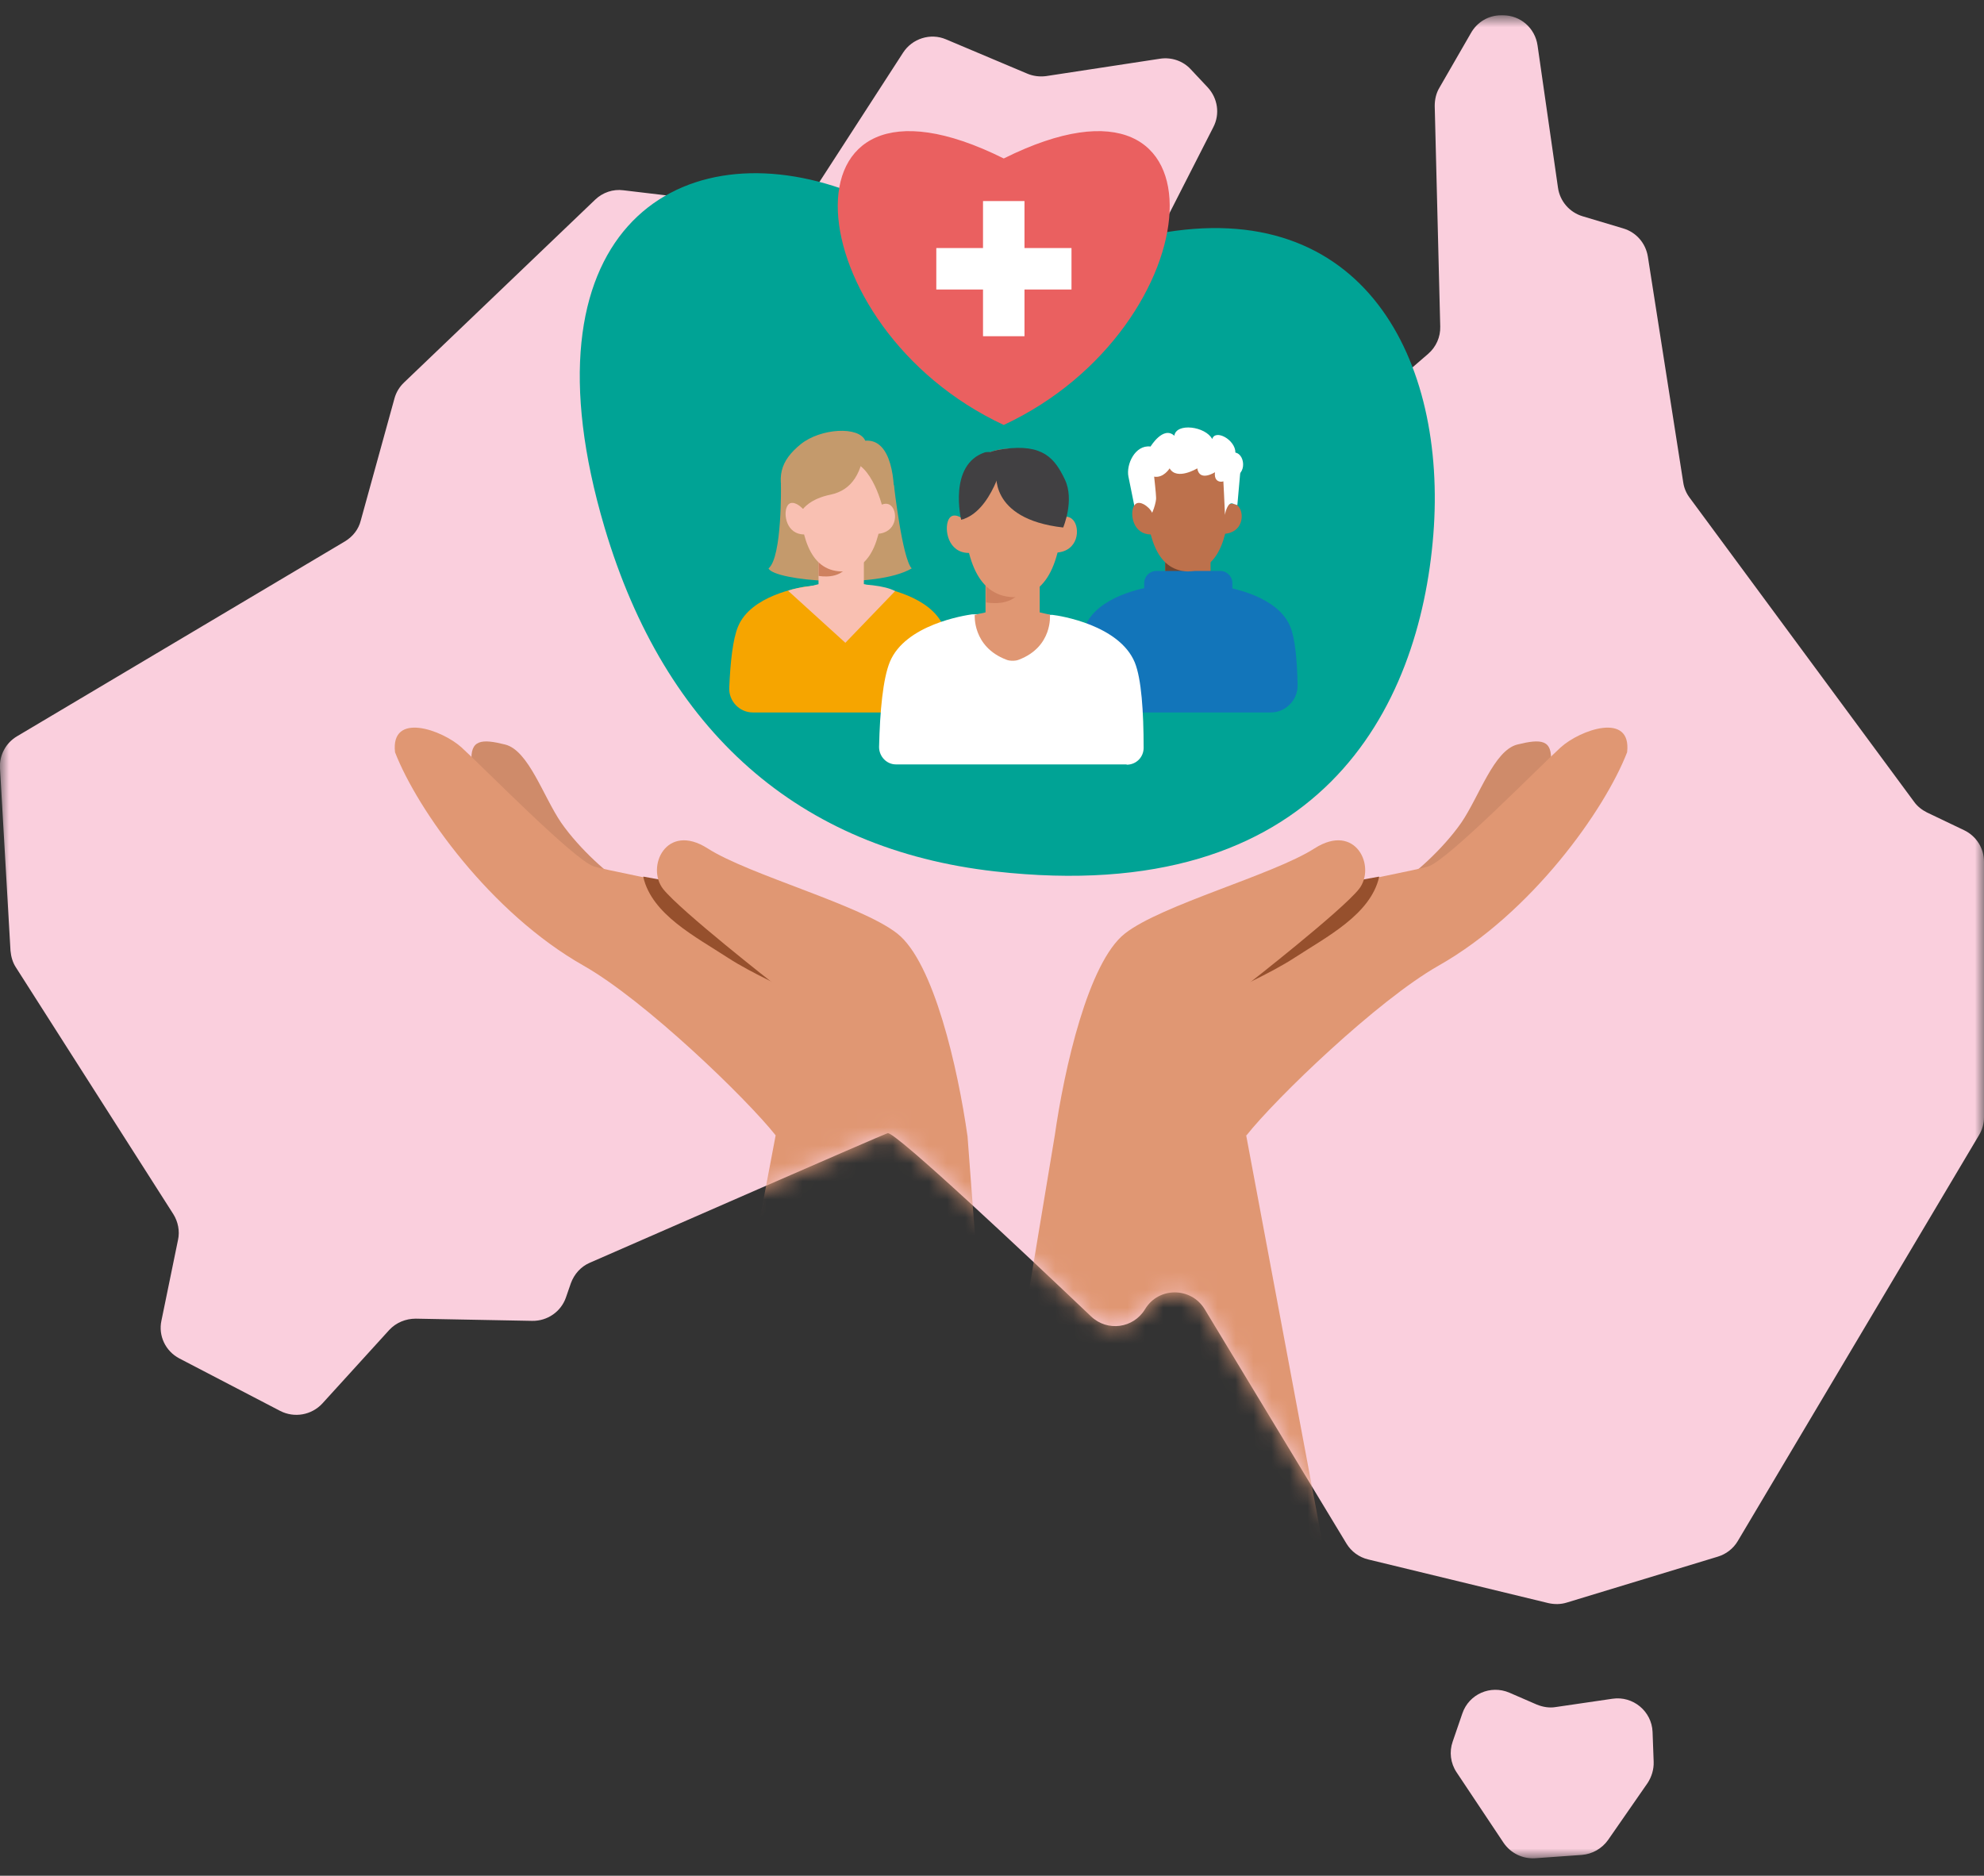
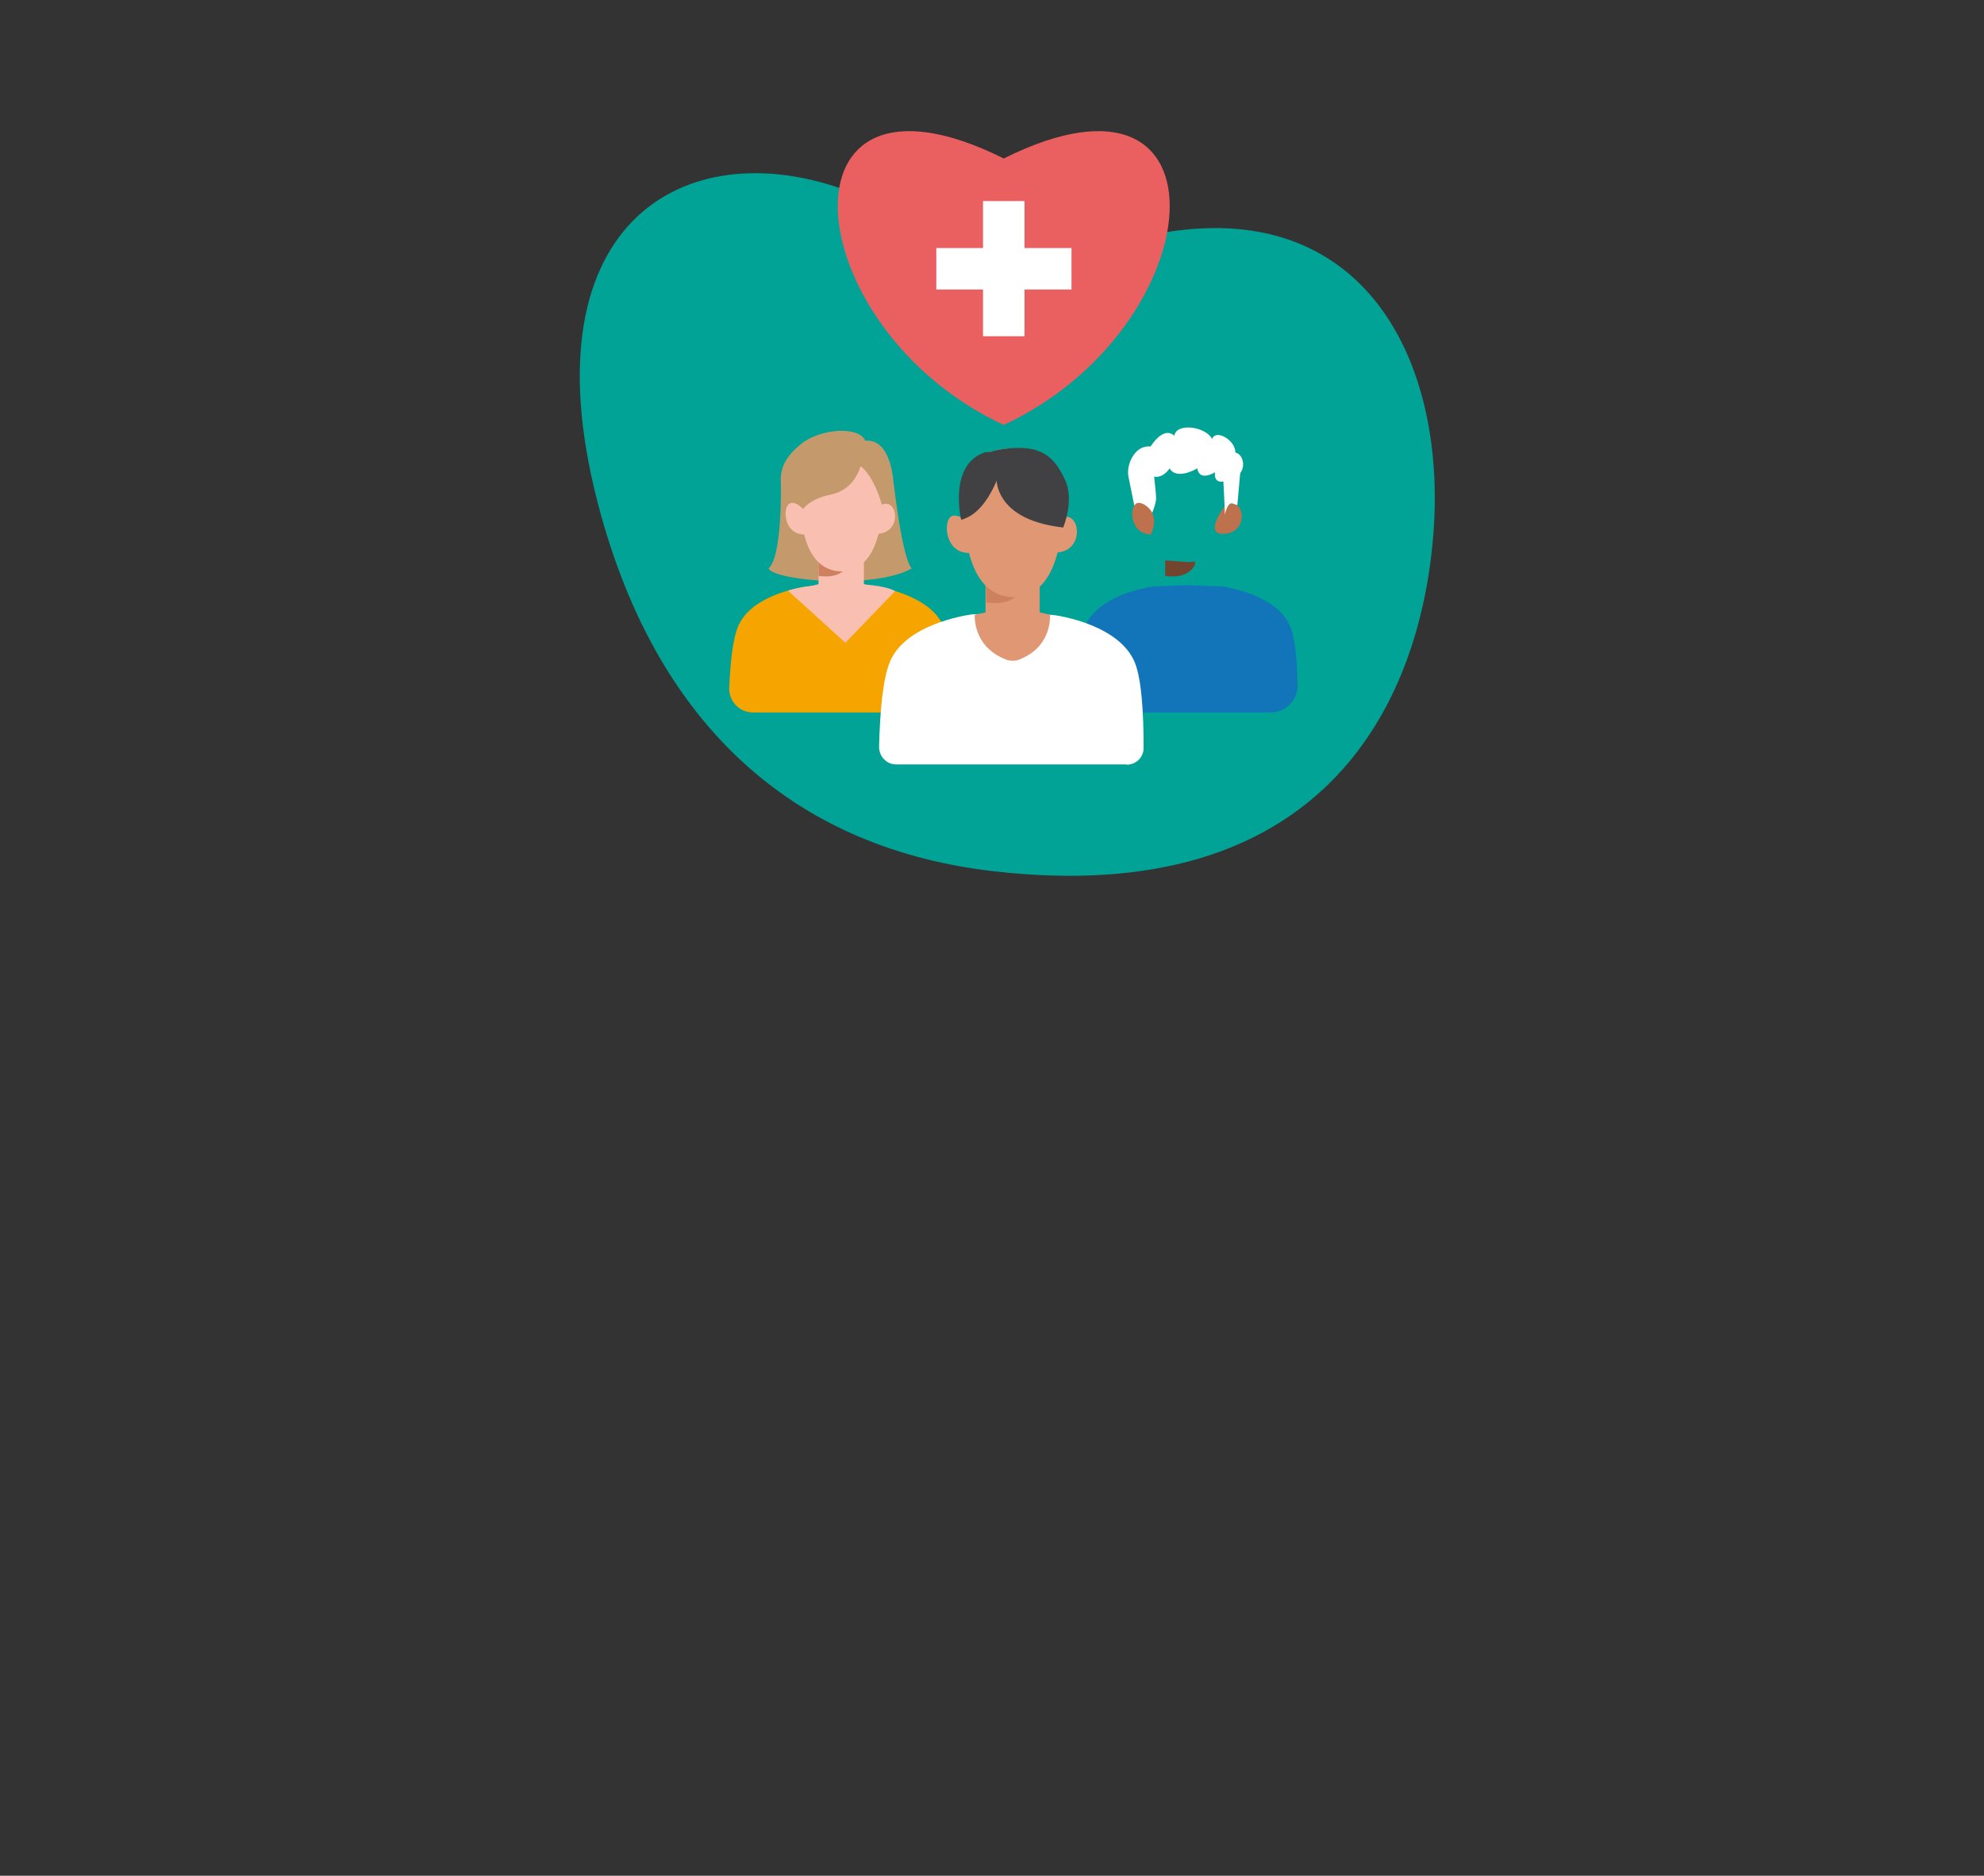
<svg xmlns="http://www.w3.org/2000/svg" width="110" height="104" viewBox="0 0 110 104" fill="none">
  <rect x="0" y="0" width="110" height="104" fill="#333333" stroke="none" />
  <g id="Group 347">
    <g id="Clip path group">
      <mask id="mask0_59_350" style="mask-type:luminance" maskUnits="userSpaceOnUse" x="0" y="0" width="110" height="104">
        <g id="clippath">
-           <path id="Vector" d="M110 0.848H0V103.031H110V0.848Z" fill="white" />
-         </g>
+           </g>
      </mask>
      <g mask="url(#mask0_59_350)">
        <g id="Group">
          <path id="Vector_2" d="M83.684 93.851L85.202 94.51C85.539 94.648 85.907 94.709 86.259 94.648L89.401 94.188C90.535 94.019 91.578 94.878 91.624 96.027L91.685 97.682C91.7 98.096 91.578 98.51 91.348 98.862L89.156 102.02C88.819 102.495 88.282 102.802 87.7 102.847L85.125 103.031C84.42 103.077 83.761 102.756 83.362 102.173L80.757 98.265C80.42 97.759 80.343 97.131 80.542 96.564L81.079 95C81.447 93.927 82.642 93.406 83.684 93.851Z" fill="#FACFDD" />
          <path id="Vector_3" d="M83.224 0.848H83.331C84.297 0.848 85.109 1.553 85.247 2.519L86.381 10.412C86.489 11.163 87.025 11.776 87.746 11.991L89.999 12.665C90.719 12.88 91.24 13.477 91.363 14.228L93.325 26.75C93.37 27.057 93.493 27.348 93.677 27.593L106.122 44.453C106.306 44.713 106.567 44.912 106.843 45.05L108.896 46.031C109.571 46.353 110 47.028 110 47.779V61.94C110 62.293 109.908 62.63 109.724 62.937L96.344 85.452C96.099 85.865 95.7 86.172 95.24 86.31L86.872 88.854C86.535 88.961 86.182 88.961 85.845 88.885L75.852 86.463C75.346 86.341 74.917 86.019 74.656 85.59L66.794 72.593C66.043 71.351 64.234 71.336 63.483 72.593C62.84 73.65 61.399 73.849 60.495 72.991C57.046 69.711 49.613 62.707 49.214 62.829C48.77 62.983 35.987 68.577 32.692 70.018C32.201 70.232 31.834 70.646 31.65 71.152L31.374 71.949C31.098 72.73 30.347 73.251 29.504 73.236L23.051 73.114C22.5 73.114 21.963 73.328 21.58 73.742L17.871 77.819C17.273 78.463 16.323 78.631 15.541 78.233L9.947 75.321C9.181 74.922 8.767 74.064 8.951 73.221L9.87 68.746C9.978 68.255 9.87 67.734 9.61 67.32L0.889 53.649C0.705 53.373 0.613 53.051 0.582 52.714L-4.78714e-05 42.598C-0.046 41.878 0.322 41.188 0.95 40.82L19.128 30.015C19.557 29.754 19.879 29.356 20.001 28.865L21.871 22.091C21.963 21.754 22.147 21.447 22.408 21.202L32.998 11.071C33.412 10.672 33.995 10.473 34.562 10.55L37.014 10.841C37.596 10.918 38.117 11.24 38.424 11.745L39.543 13.539C40.079 14.397 41.198 14.703 42.102 14.228L42.639 13.952C42.93 13.799 43.175 13.569 43.359 13.293L50.072 2.917C50.578 2.135 51.59 1.814 52.448 2.181L56.954 4.082C57.276 4.22 57.644 4.266 57.996 4.22L64.326 3.254C64.955 3.162 65.598 3.377 66.028 3.852L66.963 4.848C67.514 5.446 67.652 6.32 67.269 7.055L64.096 13.278C63.621 14.198 63.958 15.332 64.863 15.838L74.917 21.6C75.637 22.014 76.526 21.922 77.139 21.386L79.178 19.623C79.622 19.24 79.868 18.688 79.852 18.106L79.546 5.875C79.546 5.523 79.622 5.17 79.806 4.864L81.538 1.86C81.891 1.216 82.534 0.848 83.224 0.848Z" fill="#FACFDD" />
        </g>
      </g>
    </g>
    <g id="Clip path group_2">
      <mask id="mask1_59_350" style="mask-type:luminance" maskUnits="userSpaceOnUse" x="0" y="0" width="110" height="89">
        <g id="clippath-1">
-           <path id="Vector_4" d="M83.224 0.848C82.534 0.848 81.891 1.216 81.538 1.813L79.806 4.817C79.622 5.124 79.546 5.477 79.546 5.829L79.852 18.06C79.868 18.642 79.622 19.194 79.178 19.577L77.139 21.34C76.511 21.876 75.622 21.968 74.917 21.554L64.863 15.791C63.974 15.286 63.637 14.152 64.096 13.232L67.269 7.009C67.637 6.289 67.514 5.4 66.947 4.802L66.012 3.806C65.568 3.346 64.939 3.116 64.311 3.208L57.981 4.174C57.629 4.22 57.261 4.174 56.939 4.051L52.433 2.151C51.575 1.783 50.563 2.089 50.057 2.886L43.344 13.262C43.16 13.538 42.915 13.768 42.624 13.922L42.087 14.197C41.183 14.673 40.064 14.381 39.528 13.508L38.409 11.714C38.102 11.224 37.581 10.887 36.999 10.81L34.547 10.519C33.979 10.458 33.397 10.642 32.983 11.04L22.392 21.171C22.147 21.416 21.963 21.723 21.856 22.06L19.986 28.834C19.848 29.31 19.542 29.723 19.112 29.984L0.95 40.82C0.368 41.172 0 41.801 0 42.475C0 42.475 0 42.567 0 42.598L0.582 52.729C0.598 53.066 0.705 53.373 0.889 53.664L9.61 67.305C9.886 67.734 9.978 68.24 9.87 68.73L8.951 73.205C8.782 74.048 9.181 74.907 9.947 75.305L15.541 78.217C16.323 78.631 17.273 78.447 17.871 77.803L21.58 73.742C21.963 73.328 22.484 73.098 23.051 73.113L29.504 73.236C30.332 73.251 31.098 72.73 31.374 71.949L31.65 71.152C31.834 70.646 32.202 70.232 32.692 70.017C35.972 68.577 48.77 62.967 49.214 62.814C49.613 62.676 57.031 69.695 60.479 72.975C61.368 73.834 62.824 73.635 63.468 72.577C64.219 71.335 66.028 71.335 66.779 72.577L74.641 85.589C74.902 86.034 75.346 86.356 75.837 86.463L85.83 88.885C86.167 88.961 86.519 88.961 86.857 88.854L95.225 86.31C95.685 86.172 96.083 85.865 96.329 85.436L109.709 62.921C109.893 62.615 109.985 62.277 109.985 61.925V47.763C109.985 47.012 109.556 46.338 108.881 46.016L106.827 45.035C106.536 44.897 106.291 44.698 106.107 44.437L93.662 27.578C93.478 27.332 93.355 27.041 93.309 26.735L91.347 14.213C91.225 13.477 90.704 12.864 89.983 12.649L87.73 11.975C87.01 11.761 86.473 11.147 86.366 10.396L85.232 2.503C85.094 1.553 84.282 0.833 83.316 0.833H83.209L83.224 0.848Z" fill="white" />
-         </g>
+           </g>
      </mask>
      <g mask="url(#mask1_59_350)">
        <g id="Group_2">
          <path id="Vector_5" d="M77.493 49.02C78.305 48.591 80.007 47.073 81.018 45.617C82.015 44.161 82.827 41.602 84.13 41.28C85.432 40.958 86.091 40.989 85.984 42.276C85.877 43.563 84.635 45.449 84.084 46.567C83.532 47.702 81.555 49.234 80.712 49.265C79.869 49.296 77.508 49.004 77.508 49.004" fill="#CF8B6A" />
          <path id="Vector_6" d="M58.472 63.013C59.131 62.844 69.108 62.952 69.108 62.952C70.748 60.883 76.358 55.472 79.76 53.541C84.926 50.614 88.972 44.912 90.213 41.709C90.474 39.441 87.593 40.467 86.52 41.448C85.34 42.521 80.297 47.671 79.193 48.039C78.075 48.407 66.38 50.353 64.526 52.468C62.671 54.583 58.502 63.013 58.502 63.013" fill="#E09773" />
          <path id="Vector_7" d="M76.465 48.621C75.99 50.706 73.569 51.932 71.76 53.112C70.442 53.97 68.204 54.966 68.204 54.966C69.507 53.786 73.17 49.204 73.17 49.204L76.45 48.606L76.465 48.621Z" fill="#96502D" />
          <path id="Vector_8" d="M58.472 63.013C59.008 59.227 60.342 53.357 62.365 51.763C64.388 50.169 70.58 48.514 72.879 47.042C75.178 45.571 76.312 48.069 75.346 49.295C74.365 50.522 69.185 54.568 69.185 54.568C67.285 61.02 58.487 63.013 58.487 63.013" fill="#E09773" />
          <path id="Vector_9" d="M58.471 63.013L56.402 75.458L74.335 90.954L69.093 62.952C69.093 62.952 64.924 60.27 63.775 59.994C62.625 59.718 58.456 63.013 58.456 63.013" fill="#E09773" />
          <path id="Vector_10" d="M34.64 49.02C33.828 48.591 32.126 47.073 31.115 45.617C30.118 44.161 29.306 41.602 28.003 41.28C26.716 40.958 26.041 40.989 26.149 42.276C26.256 43.563 27.497 45.449 28.049 46.567C28.601 47.702 30.578 49.234 31.421 49.265C32.264 49.296 34.624 49.004 34.624 49.004" fill="#CF8B6A" />
          <path id="Vector_11" d="M53.644 63.013C52.985 62.844 43.007 62.952 43.007 62.952C41.367 60.883 35.758 55.472 32.355 53.541C27.19 50.614 23.144 44.912 21.902 41.709C21.642 39.441 24.523 40.467 25.596 41.448C26.776 42.521 31.819 47.671 32.922 48.039C34.041 48.407 45.735 50.353 47.59 52.468C49.444 54.583 53.613 63.013 53.613 63.013" fill="#E09773" />
          <path id="Vector_12" d="M35.665 48.621C36.14 50.706 38.562 51.932 40.37 53.112C41.688 53.97 43.926 54.966 43.926 54.966C42.623 53.786 38.96 49.204 38.96 49.204L35.68 48.606L35.665 48.621Z" fill="#96502D" />
          <path id="Vector_13" d="M53.644 63.013C53.108 59.227 51.774 53.357 49.751 51.763C47.728 50.169 41.536 48.514 39.237 47.042C36.938 45.571 35.804 48.069 36.769 49.295C37.75 50.522 42.931 54.568 42.931 54.568C44.831 61.02 53.629 63.013 53.629 63.013" fill="#E09773" />
          <path id="Vector_14" d="M53.644 63.013L54.441 73.619L41.152 72.745L43.007 62.936C43.007 62.936 47.176 60.254 48.325 59.978C49.475 59.702 53.644 62.998 53.644 62.998" fill="#E09773" />
        </g>
      </g>
    </g>
    <g id="Clip path group_3">
      <mask id="mask2_59_350" style="mask-type:luminance" maskUnits="userSpaceOnUse" x="0" y="0" width="110" height="104">
        <g id="clippath-2">
          <path id="Vector_15" d="M110 0.848H0V103.031H110V0.848Z" fill="white" />
        </g>
      </mask>
      <g mask="url(#mask2_59_350)">
        <g id="Group_3">
          <path id="Vector_16" d="M55.161 48.315C73.186 50.353 78.703 39.257 79.469 29.647C80.236 19.991 75.623 10.78 64.097 12.972C52.586 15.179 54.226 13.079 46.655 10.458C37.413 7.255 28.692 12.956 33.52 29.249C36.877 40.56 44.295 47.089 55.161 48.315Z" fill="#00A395" />
          <path id="Vector_17" d="M70.458 39.502C71.285 39.502 71.96 38.812 71.944 37.985C71.914 36.59 71.806 35.379 71.531 34.735C70.841 33.049 68.235 32.59 67.745 32.513C67.699 32.513 67.638 32.513 67.591 32.513L66.09 32.452H65.906C65.86 32.452 65.829 32.452 65.783 32.452H65.599L64.097 32.513C64.097 32.513 63.99 32.513 63.944 32.513C63.438 32.59 60.848 33.049 60.158 34.735C59.882 35.394 59.744 36.59 59.683 37.954C59.637 38.797 60.311 39.502 61.17 39.502H70.488H70.458Z" fill="#1275BA" />
-           <path id="Vector_18" d="M67.607 32.513L67.117 32.391V31.072L65.86 31.164L64.603 31.072V32.391L64.112 32.513C64.112 32.513 63.99 34 65.584 34.597C65.676 34.628 65.783 34.644 65.875 34.644C65.967 34.644 66.09 34.644 66.182 34.597C67.76 34 67.622 32.513 67.622 32.513" fill="#BD714C" />
          <path id="Vector_19" d="M64.603 31.072V31.931C64.711 31.946 65.738 32.13 66.198 31.41C66.274 31.302 66.274 31.21 66.243 31.134L65.86 31.164L64.603 31.072Z" fill="#73452E" />
-           <path id="Vector_20" d="M67.652 35.027H64.112C63.744 35.027 63.438 34.72 63.438 34.352V32.329C63.438 31.961 63.744 31.655 64.112 31.655H67.652C68.02 31.655 68.327 31.961 68.327 32.329V34.352C68.327 34.72 68.02 35.027 67.652 35.027Z" fill="#1275BA" />
          <path id="Vector_21" d="M67.852 28.13C67.852 28.13 68.343 27.716 68.665 28.084C69.002 28.451 68.941 29.555 67.837 29.601C66.734 29.647 67.852 28.13 67.852 28.13Z" fill="#BD714C" />
-           <path id="Vector_22" d="M65.875 24.773C65.691 24.758 63.468 24.635 63.514 27.103C63.56 29.662 64.082 31.624 65.859 31.685C67.637 31.624 68.158 29.662 68.204 27.103C68.25 24.635 66.028 24.758 65.844 24.773" fill="#BD714C" />
          <path id="Vector_23" d="M63.637 28.758C63.898 28.62 64.128 27.762 64.097 27.578C64.097 27.394 63.99 26.428 63.99 26.428C64.511 26.52 64.848 25.968 64.848 25.968C65.247 26.658 66.381 25.968 66.381 25.968C66.504 26.735 67.362 26.183 67.362 26.183C67.27 26.919 68.036 26.781 68.189 26.382C69.109 26.566 69.109 25.218 68.496 25.095C68.496 24.375 67.377 23.777 67.209 24.344C66.841 23.639 65.216 23.424 65.109 24.16C64.496 23.593 63.791 24.758 63.791 24.758C62.932 24.65 62.427 25.754 62.565 26.428C62.687 27.011 62.978 28.482 62.978 28.482L63.637 28.773V28.758Z" fill="white" />
          <path id="Vector_24" d="M63.575 28.068C63.575 28.068 63.069 27.639 62.855 28.084C62.64 28.513 62.824 29.632 63.805 29.632C63.805 29.632 64.341 28.651 63.575 28.068Z" fill="#BD714C" />
          <path id="Vector_25" d="M67.791 26.061C67.806 26.152 67.929 28.666 67.914 28.574C67.914 28.482 68.067 27.777 68.373 27.93L68.603 28.007L68.787 25.938C68.634 25.723 67.806 26.076 67.806 26.076" fill="white" />
          <path id="Vector_26" d="M43.298 26.842C43.298 26.842 43.375 30.904 42.608 31.517C42.93 32.207 48.54 32.682 50.548 31.517C50.026 30.965 49.567 26.934 49.567 26.934C49.276 25.432 43.298 26.827 43.298 26.827" fill="#C49A6C" />
          <path id="Vector_27" d="M51.421 39.502C52.157 39.502 52.739 38.904 52.724 38.184C52.693 36.712 52.586 35.425 52.31 34.735C51.605 33.049 48.984 32.59 48.509 32.513C48.463 32.513 48.417 32.513 48.371 32.513L46.854 32.452H46.67C46.639 32.452 46.593 32.452 46.562 32.452H46.379L44.861 32.513C44.861 32.513 44.769 32.513 44.723 32.513C44.248 32.59 41.627 33.034 40.922 34.735C40.631 35.425 40.493 36.697 40.432 38.138C40.401 38.874 40.999 39.502 41.735 39.502H51.421Z" fill="#F6A500" />
          <path id="Vector_28" d="M48.386 32.513L47.896 32.391V31.072L46.639 31.164L45.382 31.072V32.391L44.892 32.513C44.892 32.513 44.769 34 46.363 34.597C46.455 34.628 46.562 34.644 46.654 34.644C46.746 34.644 46.869 34.644 46.961 34.597C48.54 34 48.402 32.513 48.402 32.513" fill="#F9C0B2" />
          <path id="Vector_29" d="M45.383 31.072V31.931C45.49 31.946 46.517 32.13 46.977 31.41C47.053 31.302 47.053 31.21 47.023 31.134L46.64 31.164L45.383 31.072Z" fill="#CE815F" />
          <path id="Vector_30" d="M46.655 24.773C46.471 24.758 44.249 24.635 44.295 27.103C44.341 29.662 44.862 31.624 46.64 31.685C48.417 31.624 48.939 29.662 48.985 27.103C49.031 24.635 46.808 24.758 46.624 24.773" fill="#F9C0B2" />
          <path id="Vector_31" d="M43.682 32.743L46.87 35.64L49.628 32.774C48.54 32.161 44.785 32.329 43.682 32.758" fill="#F9C0B2" />
          <path id="Vector_32" d="M47.973 24.436C47.85 26.26 47.206 27.179 46.057 27.424C44.907 27.654 44.524 28.221 44.524 28.221L43.635 28.068C42.976 26.474 43.267 25.555 44.386 24.635C45.505 23.731 47.636 23.623 47.973 24.436Z" fill="#C49A6C" />
          <path id="Vector_33" d="M47.039 25.555C48.388 25.677 48.955 28.221 48.955 28.221H49.537C49.675 26.72 49.445 24.298 47.958 24.436C46.472 24.574 47.039 25.555 47.039 25.555Z" fill="#C49A6C" />
          <path id="Vector_34" d="M48.632 28.13C48.632 28.13 49.122 27.716 49.444 28.084C49.781 28.451 49.72 29.555 48.616 29.601C47.513 29.647 48.632 28.13 48.632 28.13Z" fill="#F9C0B2" />
          <path id="Vector_35" d="M44.356 28.068C44.356 28.068 43.85 27.639 43.636 28.084C43.421 28.513 43.605 29.632 44.586 29.632C44.586 29.632 45.123 28.651 44.356 28.068Z" fill="#F9C0B2" />
          <path id="Vector_36" d="M62.472 42.399C62.993 42.399 63.407 41.985 63.407 41.464C63.407 39.456 63.284 37.632 62.916 36.728C62.058 34.659 58.778 34.138 58.349 34.092C58.319 34.092 58.288 34.092 58.257 34.092L56.418 34.015V33.984H56.173C56.173 33.984 56.127 33.984 56.096 33.984H55.836L53.996 34.061C53.996 34.061 53.935 34.061 53.904 34.061C53.475 34.122 50.195 34.628 49.337 36.697C48.954 37.632 48.785 39.425 48.739 41.418C48.739 41.939 49.153 42.383 49.674 42.383H62.457L62.472 42.399Z" fill="white" />
          <path id="Vector_37" d="M58.243 34.092L57.645 33.954V32.39L56.143 32.498L54.641 32.39V33.954L54.043 34.092C54.043 34.092 53.905 35.854 55.791 36.575C55.898 36.621 56.02 36.636 56.143 36.636C56.266 36.636 56.388 36.621 56.495 36.575C58.381 35.854 58.212 34.092 58.212 34.092" fill="#E09773" />
          <path id="Vector_38" d="M54.671 32.39V33.402C54.794 33.417 56.035 33.647 56.571 32.789C56.648 32.651 56.663 32.544 56.633 32.467L56.173 32.498L54.671 32.39Z" fill="#CE815F" />
          <path id="Vector_39" d="M53.445 28.804C53.445 28.804 52.832 28.298 52.586 28.819C52.341 29.34 52.556 30.659 53.721 30.659C53.721 30.659 54.364 29.494 53.445 28.789" fill="#E09773" />
          <path id="Vector_40" d="M58.533 28.881C58.533 28.881 59.1 28.39 59.498 28.834C59.897 29.264 59.82 30.597 58.517 30.643C57.199 30.704 58.533 28.881 58.533 28.881Z" fill="#E09773" />
          <path id="Vector_41" d="M56.189 24.88C55.974 24.865 53.323 24.712 53.384 27.654C53.445 30.705 54.058 33.034 56.173 33.111C58.288 33.034 58.917 30.705 58.963 27.654C59.009 24.712 56.373 24.865 56.158 24.88" fill="#E09773" />
          <path id="Vector_42" d="M55.253 26.137C55.253 26.137 54.747 28.773 58.947 29.248C58.947 29.248 59.59 27.731 59.038 26.582C58.487 25.432 57.843 24.589 55.636 24.896C53.414 25.202 55.268 26.137 55.268 26.137" fill="#414042" />
          <path id="Vector_43" d="M55.652 25.447C55.652 25.447 55.008 28.375 53.291 28.819C53.291 28.819 52.556 25.769 54.609 25.08C54.609 25.08 55.268 24.942 55.652 25.447Z" fill="#414042" />
          <path id="Vector_44" d="M58.778 40.483C58.778 40.483 58.747 40.575 58.686 40.575C58.624 40.575 58.594 40.529 58.594 40.483C58.594 40.437 58.624 40.391 58.686 40.391C58.747 40.391 58.778 40.437 58.778 40.483Z" fill="white" />
          <path id="Vector_45" d="M55.651 8.787C42.73 2.35 44.049 18.152 55.651 23.562C67.253 18.152 68.571 2.35 55.651 8.787Z" fill="#EA6060" />
          <path id="Vector_46" d="M56.801 11.148H54.502V18.642H56.801V11.148Z" fill="white" />
          <path id="Vector_47" d="M59.407 13.753H51.912V16.052H59.407V13.753Z" fill="white" />
        </g>
      </g>
    </g>
  </g>
</svg>